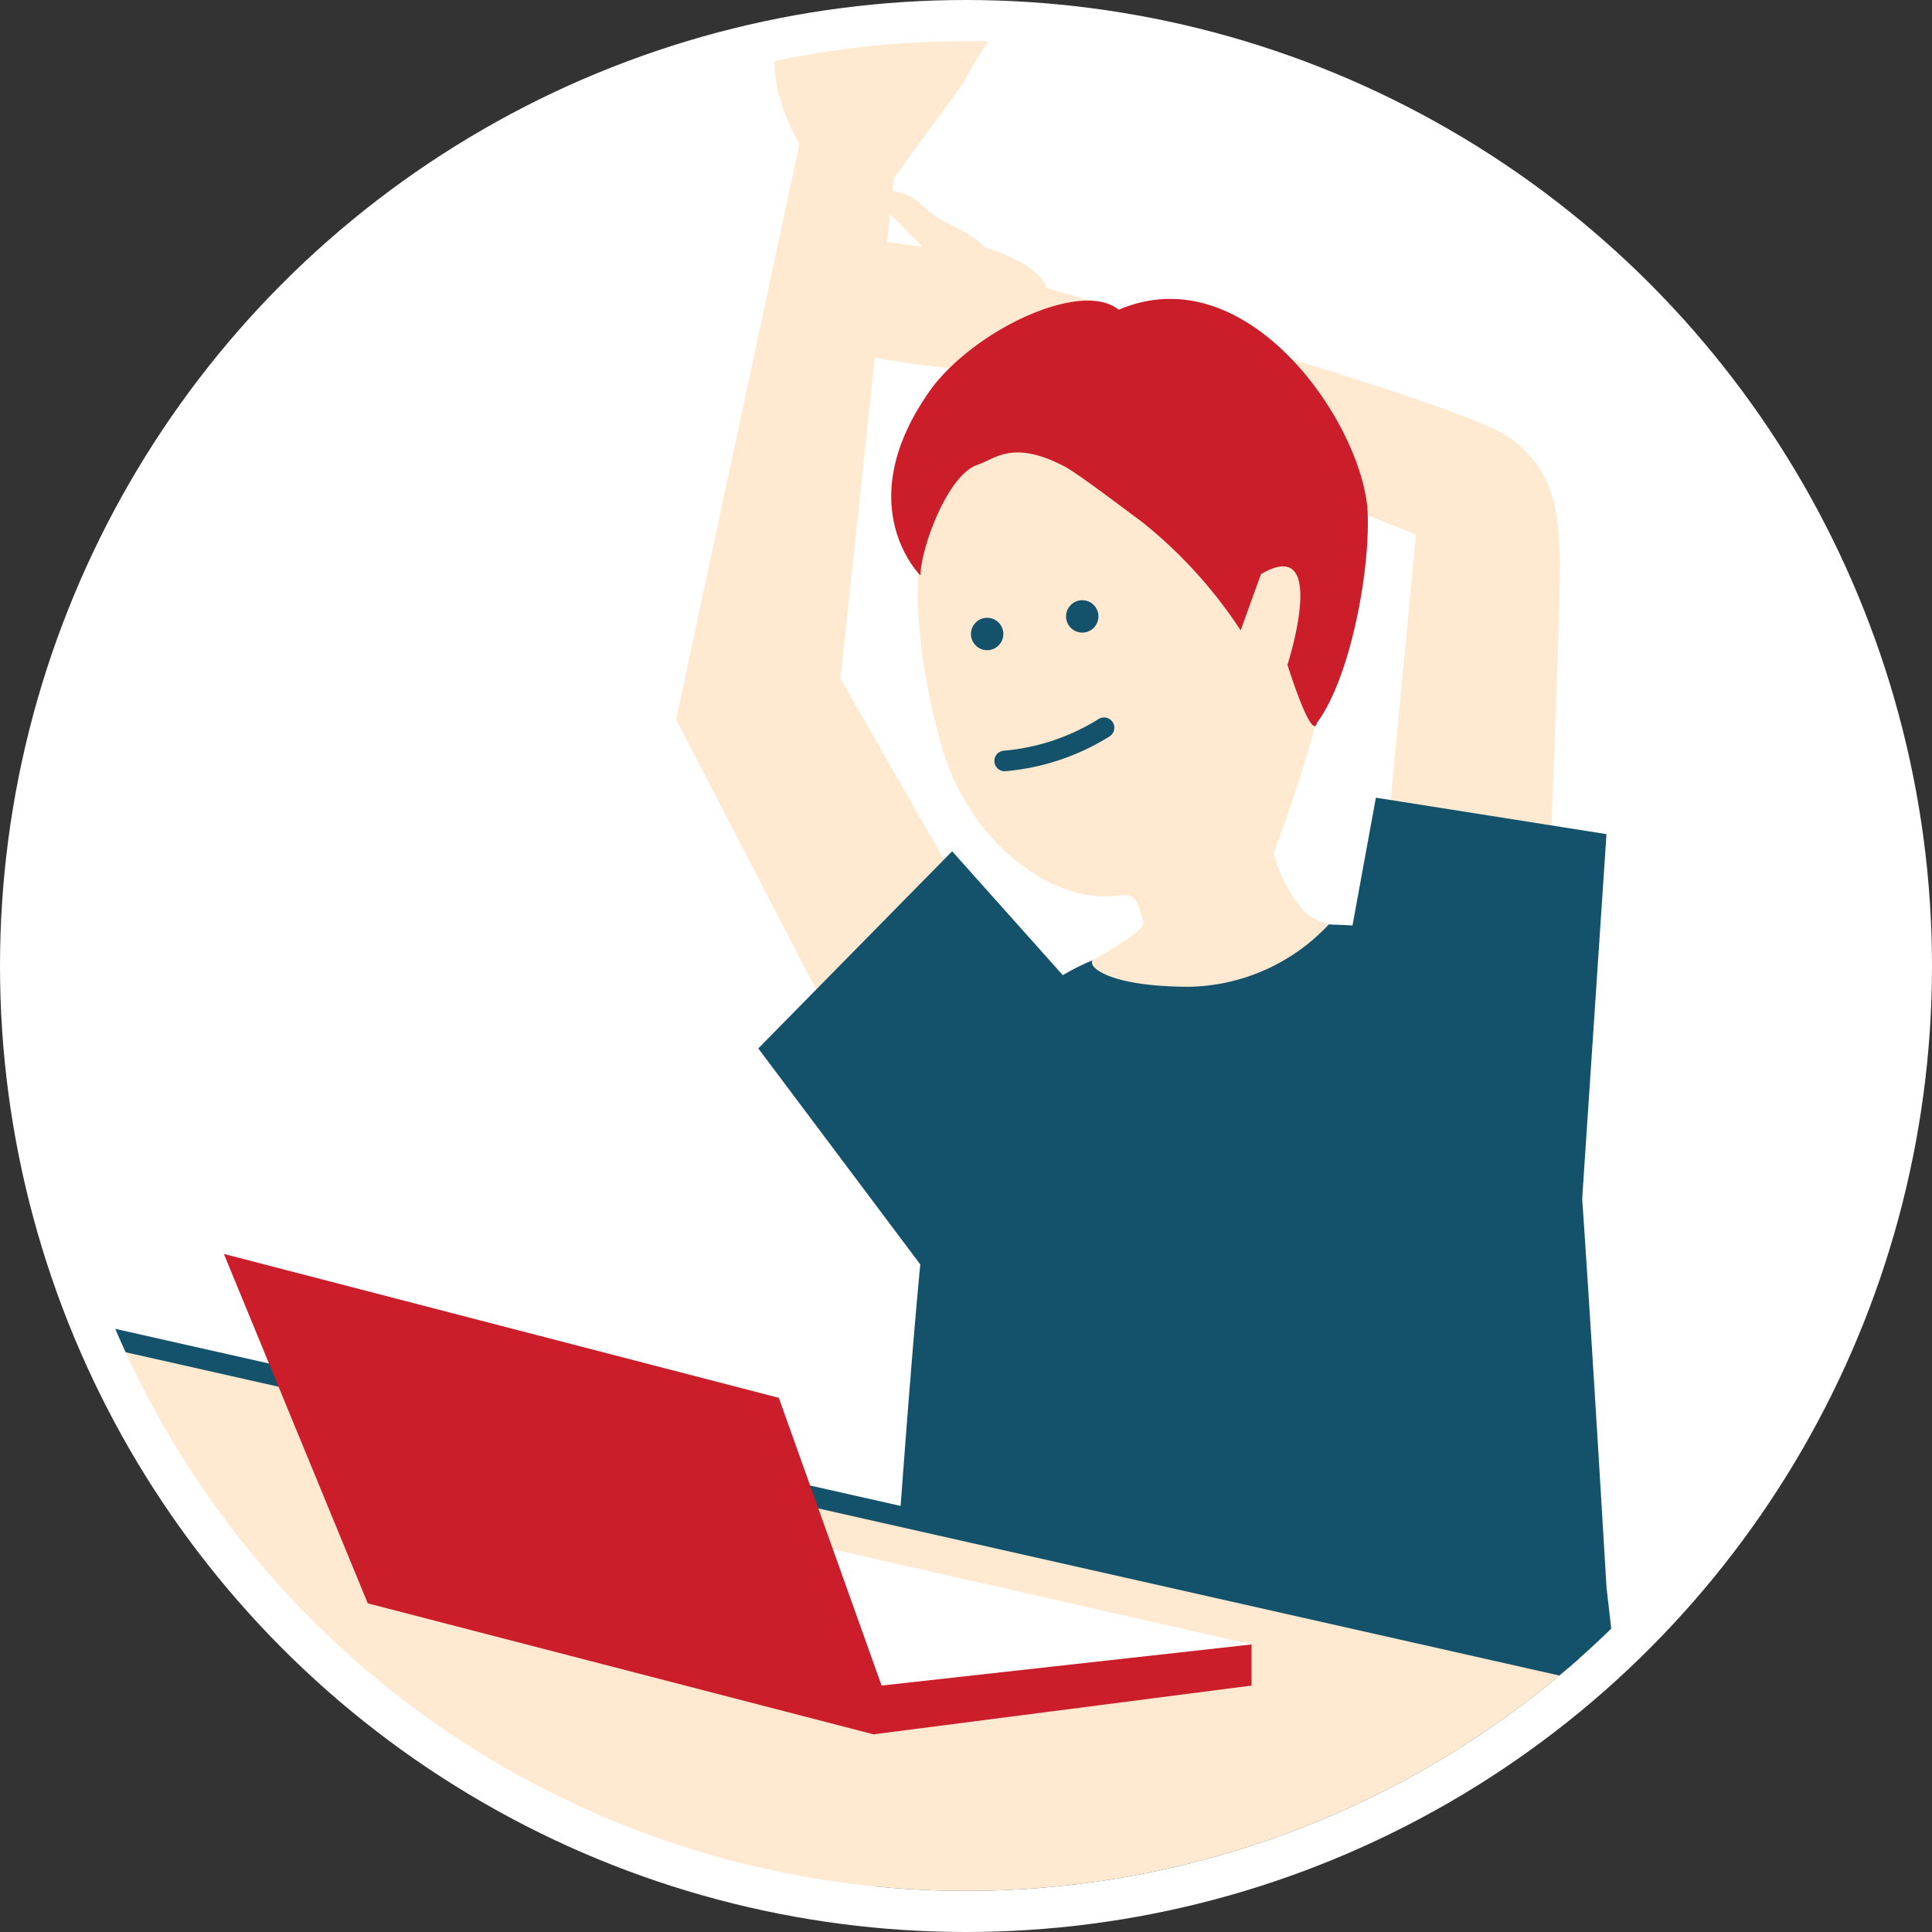
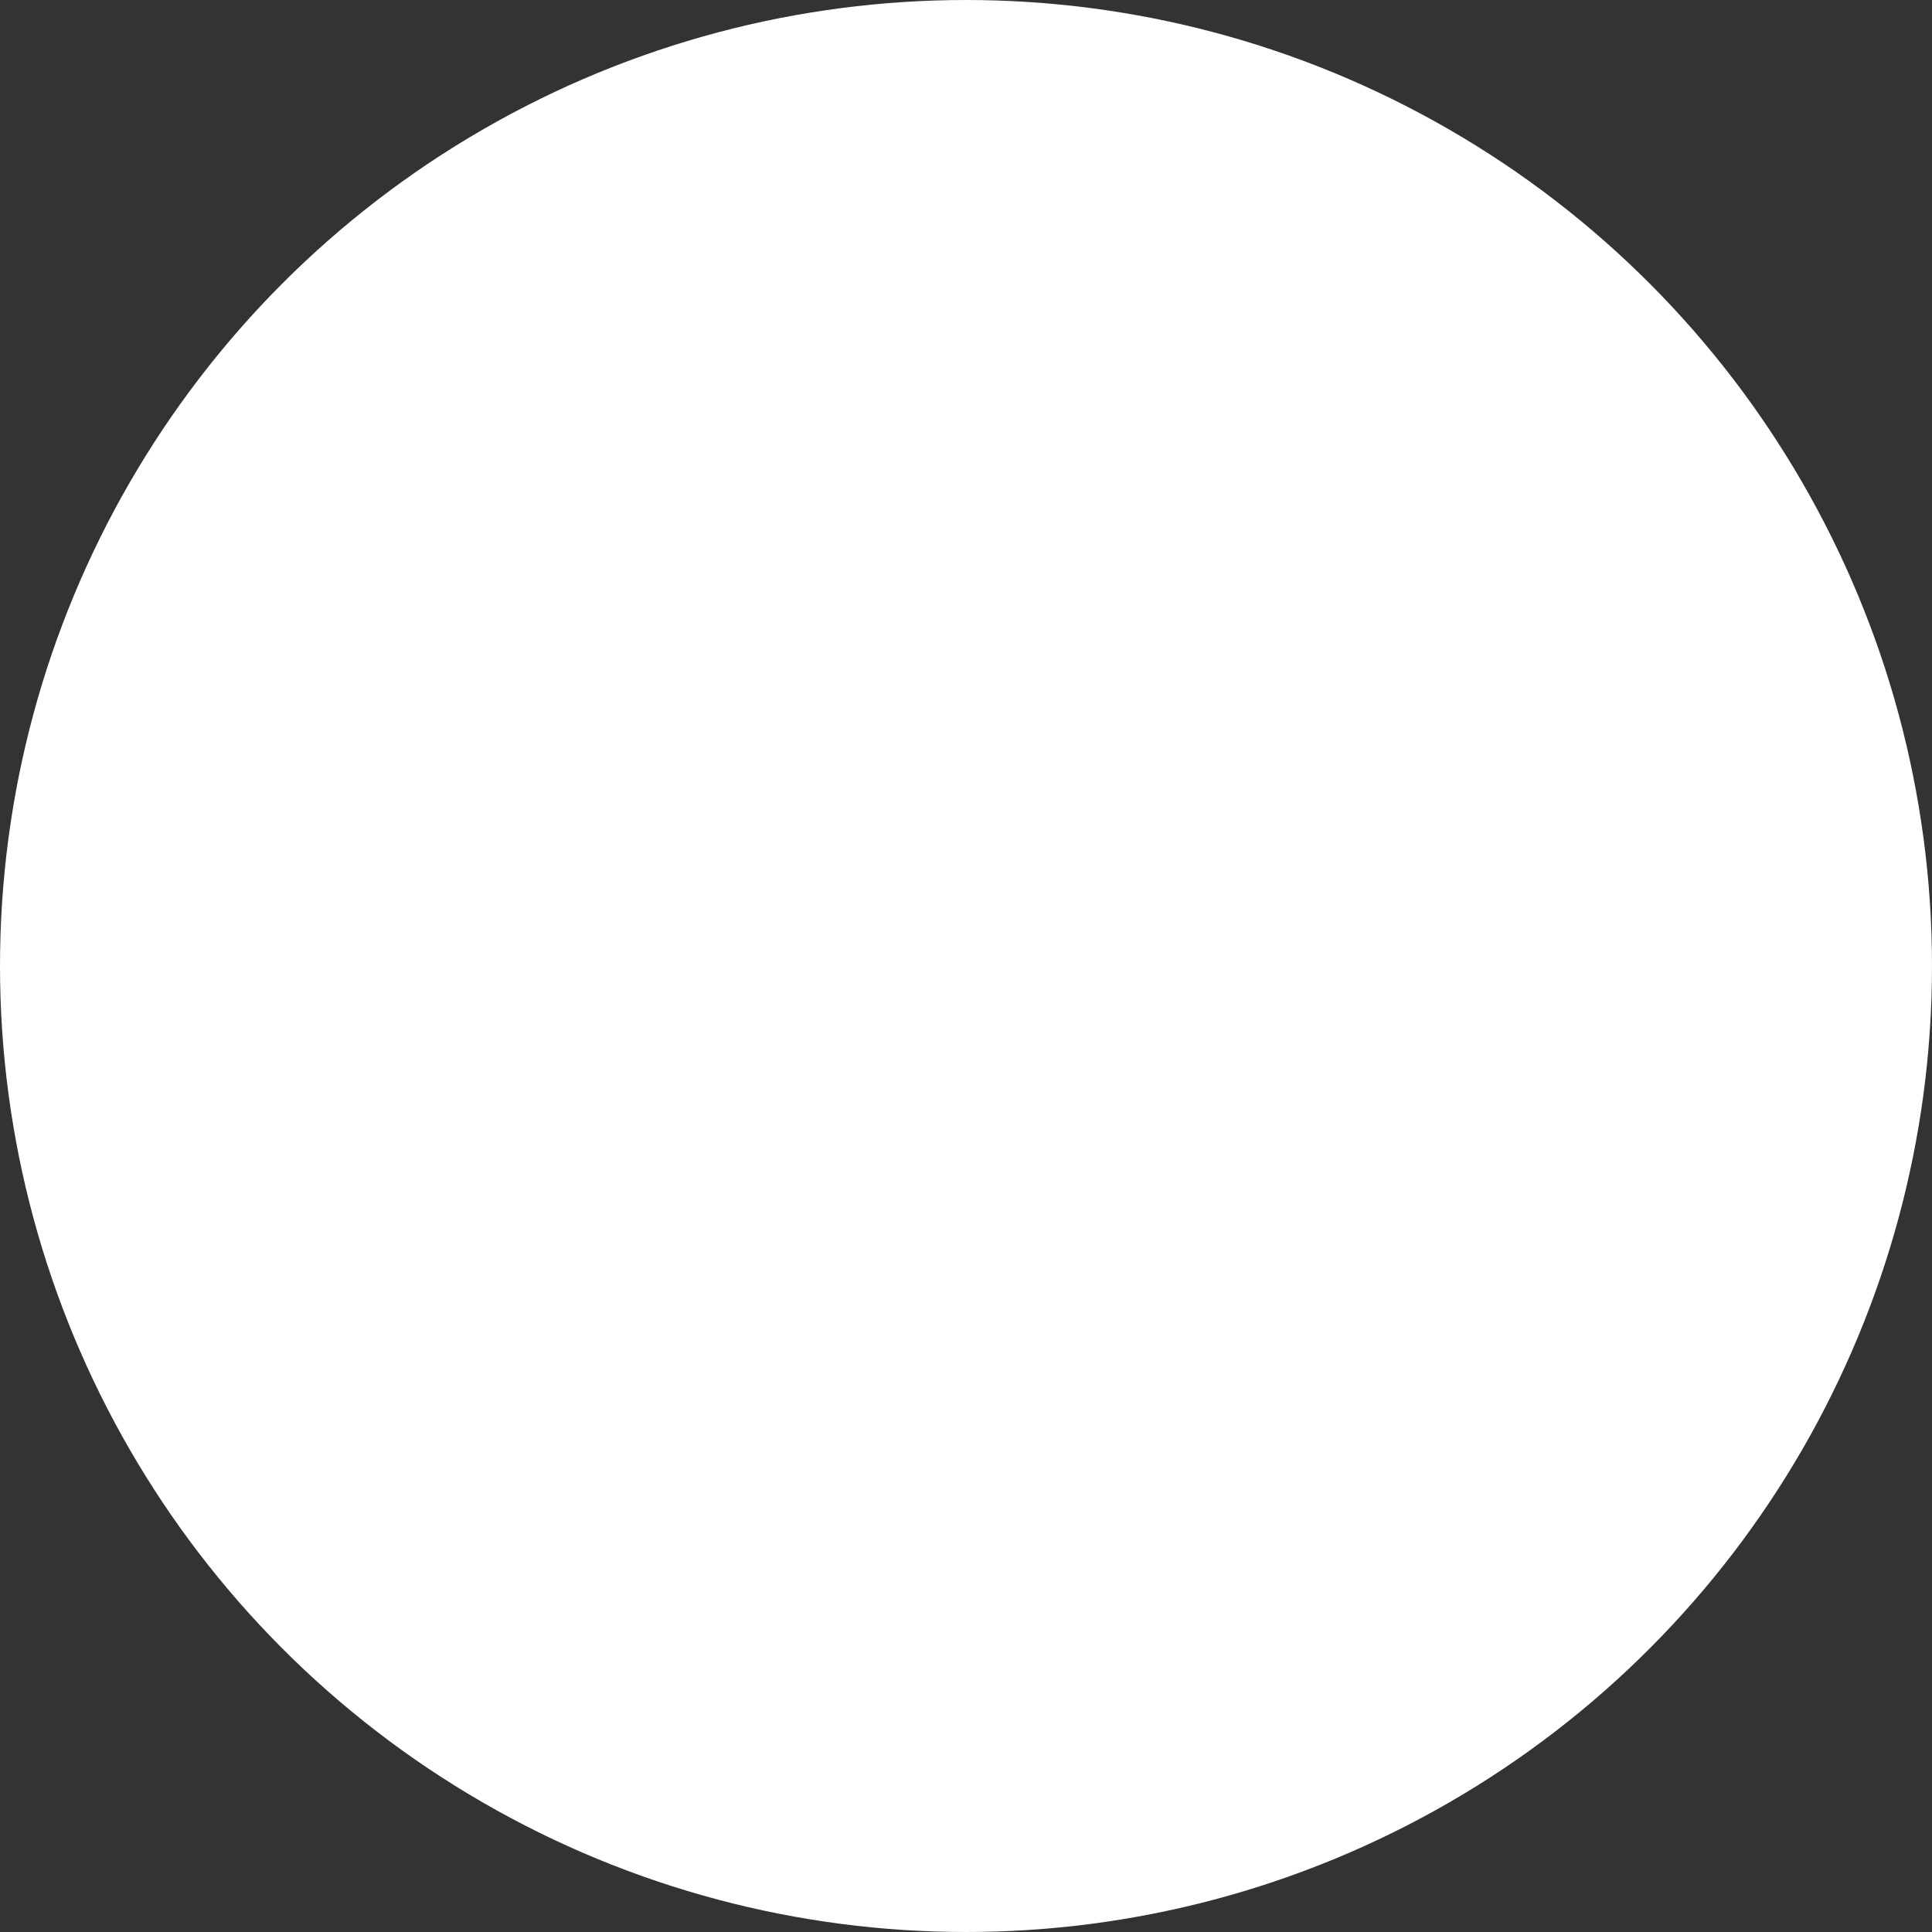
<svg xmlns="http://www.w3.org/2000/svg" width="94" height="94" viewBox="0 0 94 94">
  <rect x="0" y="0" width="94" height="94" fill="#333333" stroke="none" />
  <defs>
    <clipPath id="clip-path">
-       <circle id="楕円形_73" data-name="楕円形 73" cx="45" cy="45" r="45" transform="translate(1982.607 1856.99)" fill="#d4b26f" />
-     </clipPath>
+       </clipPath>
  </defs>
  <g id="after3" transform="translate(-1980.607 -1854.99)">
    <circle id="楕円形_73-2" data-name="楕円形 73" cx="45" cy="45" r="45" transform="translate(1982.607 1856.99)" fill="#fff" stroke="#fff" stroke-width="4" />
    <g id="グループ_780" data-name="グループ 780" clip-path="url(#clip-path)">
      <g id="グループ_779" data-name="グループ 779">
        <path id="パス_494" data-name="パス 494" d="M2047.5,1902l2-21-20-8a32.167,32.167,0,0,1-8-1,2.89,2.89,0,0,1-1-5c1.138-.655,5,0,5,0l-2-2c-1-1,1-1,2,0s2,1,3,2c3,1,3,2,3,2s20.016,5.511,22.508,7.256,2.384,4.2,2.492,5.744-1,28-1,28Z" fill="#ffead1" />
        <path id="パス_124" data-name="パス 124" d="M2031.551,1874.219c6.8-1.88,11.953-.67,13.454,4.757s-.185,11.534-2.428,17.512a6.753,6.753,0,0,0,1.5,2.863,3.118,3.118,0,0,0,1.185.617c.861.24,1.988.249,4.059.6a72.328,72.328,0,0,1-10.327,5.628c-1.806.623-7.17-2.957-7.466-2.907.064-.324,1.138-.942,2.245-1.583,1.256-.727,2.553-1.483,2.455-1.866-.361-1.428-.522-1.353-1.466-1.253-2.84.3-7.005-2.445-8.381-7.421S2023.41,1876.47,2031.551,1874.219Z" fill="#ffead1" />
        <circle id="楕円形_74" data-name="楕円形 74" cx="0.788" cy="0.788" r="0.788" transform="translate(2032.475 1884.193)" fill="#14526b" />
        <circle id="楕円形_75" data-name="楕円形 75" cx="0.788" cy="0.788" r="0.788" transform="translate(2027.848 1885.049)" fill="#14526b" />
        <path id="パス_126" data-name="パス 126" d="M2043.248,1887.338s1.192,3.808,1.442,2.814c1.675-2.279,2.643-7.7,2.443-10.49-.421-4.325-5.919-12.246-12.1-9.6-1.725-1.438-6.744.812-9.029,3.725-4.186,5.7-.616,9.2-.616,9.2.055-1.472,1.337-4.82,2.709-5.356.947-.308,1.752-1.266,4.287.045.671.347,3.088,2.2,3.726,2.66a22.471,22.471,0,0,1,4.861,5.327s.233-.656.99-2.739C2045.307,1880.953,2043.248,1887.338,2043.248,1887.338Z" fill="#cb1d2a" />
        <path id="パス_128" data-name="パス 128" d="M2033.77,1901.71c-.27.29.73,1.29,4.73,1.29a9.531,9.531,0,0,0,6.759-3.032c1,.06,6.827-.072,10.58,4.161.452.336,1.218,3.7,1.484,5.883s1.447,22.21,1.447,22.21L2061.5,1956l-38.928-.773s2.5-38.742,3.138-41.3a30.2,30.2,0,0,1,1.939-6.167A11.38,11.38,0,0,1,2033.77,1901.71Z" fill="#14526b" />
        <path id="パス_495" data-name="パス 495" d="M2029.487,1892.013a10.872,10.872,0,0,0,4.837-1.616" fill="none" stroke="#14526b" stroke-linecap="round" stroke-linejoin="round" stroke-width="1" />
        <path id="パス_496" data-name="パス 496" d="M2033.5,1909l-12-21,2.607-24.355L2027.5,1859a14.385,14.385,0,0,1,2-3c1-1,0-2-1-1a10.8,10.8,0,0,1-2.24,1.662s1.687-5.3,1.463-6.979-4.994-1.316-6.109,0-2.327,5.312-3.114,7.317,1,5,1,5l-6,28,14.1,27.184Z" fill="#ffead1" />
        <path id="パス_497" data-name="パス 497" d="M2026.933,1896.408,2035.5,1906l-6,16-12-16Z" fill="#14526b" />
-         <path id="パス_498" data-name="パス 498" d="M2045.5,1905l2.05-11.2,11.219,1.774-1.183,17.747Z" fill="#14526b" />
-         <path id="パス_499" data-name="パス 499" d="M1963,1946.5l70.5,19.5,38.5-26.5-102-23Z" fill="#ffead1" stroke="#14526b" stroke-miterlimit="10" stroke-width="1" />
        <path id="パス_500" data-name="パス 500" d="M2041.5,1935l-22-5-18,2,22,5Z" fill="#fff" />
        <path id="パス_501" data-name="パス 501" d="M1991.5,1916l27,7,5,14,18-2v2l-18.393,2.373L1998.5,1933Z" fill="#cb1d2a" />
      </g>
    </g>
  </g>
</svg>